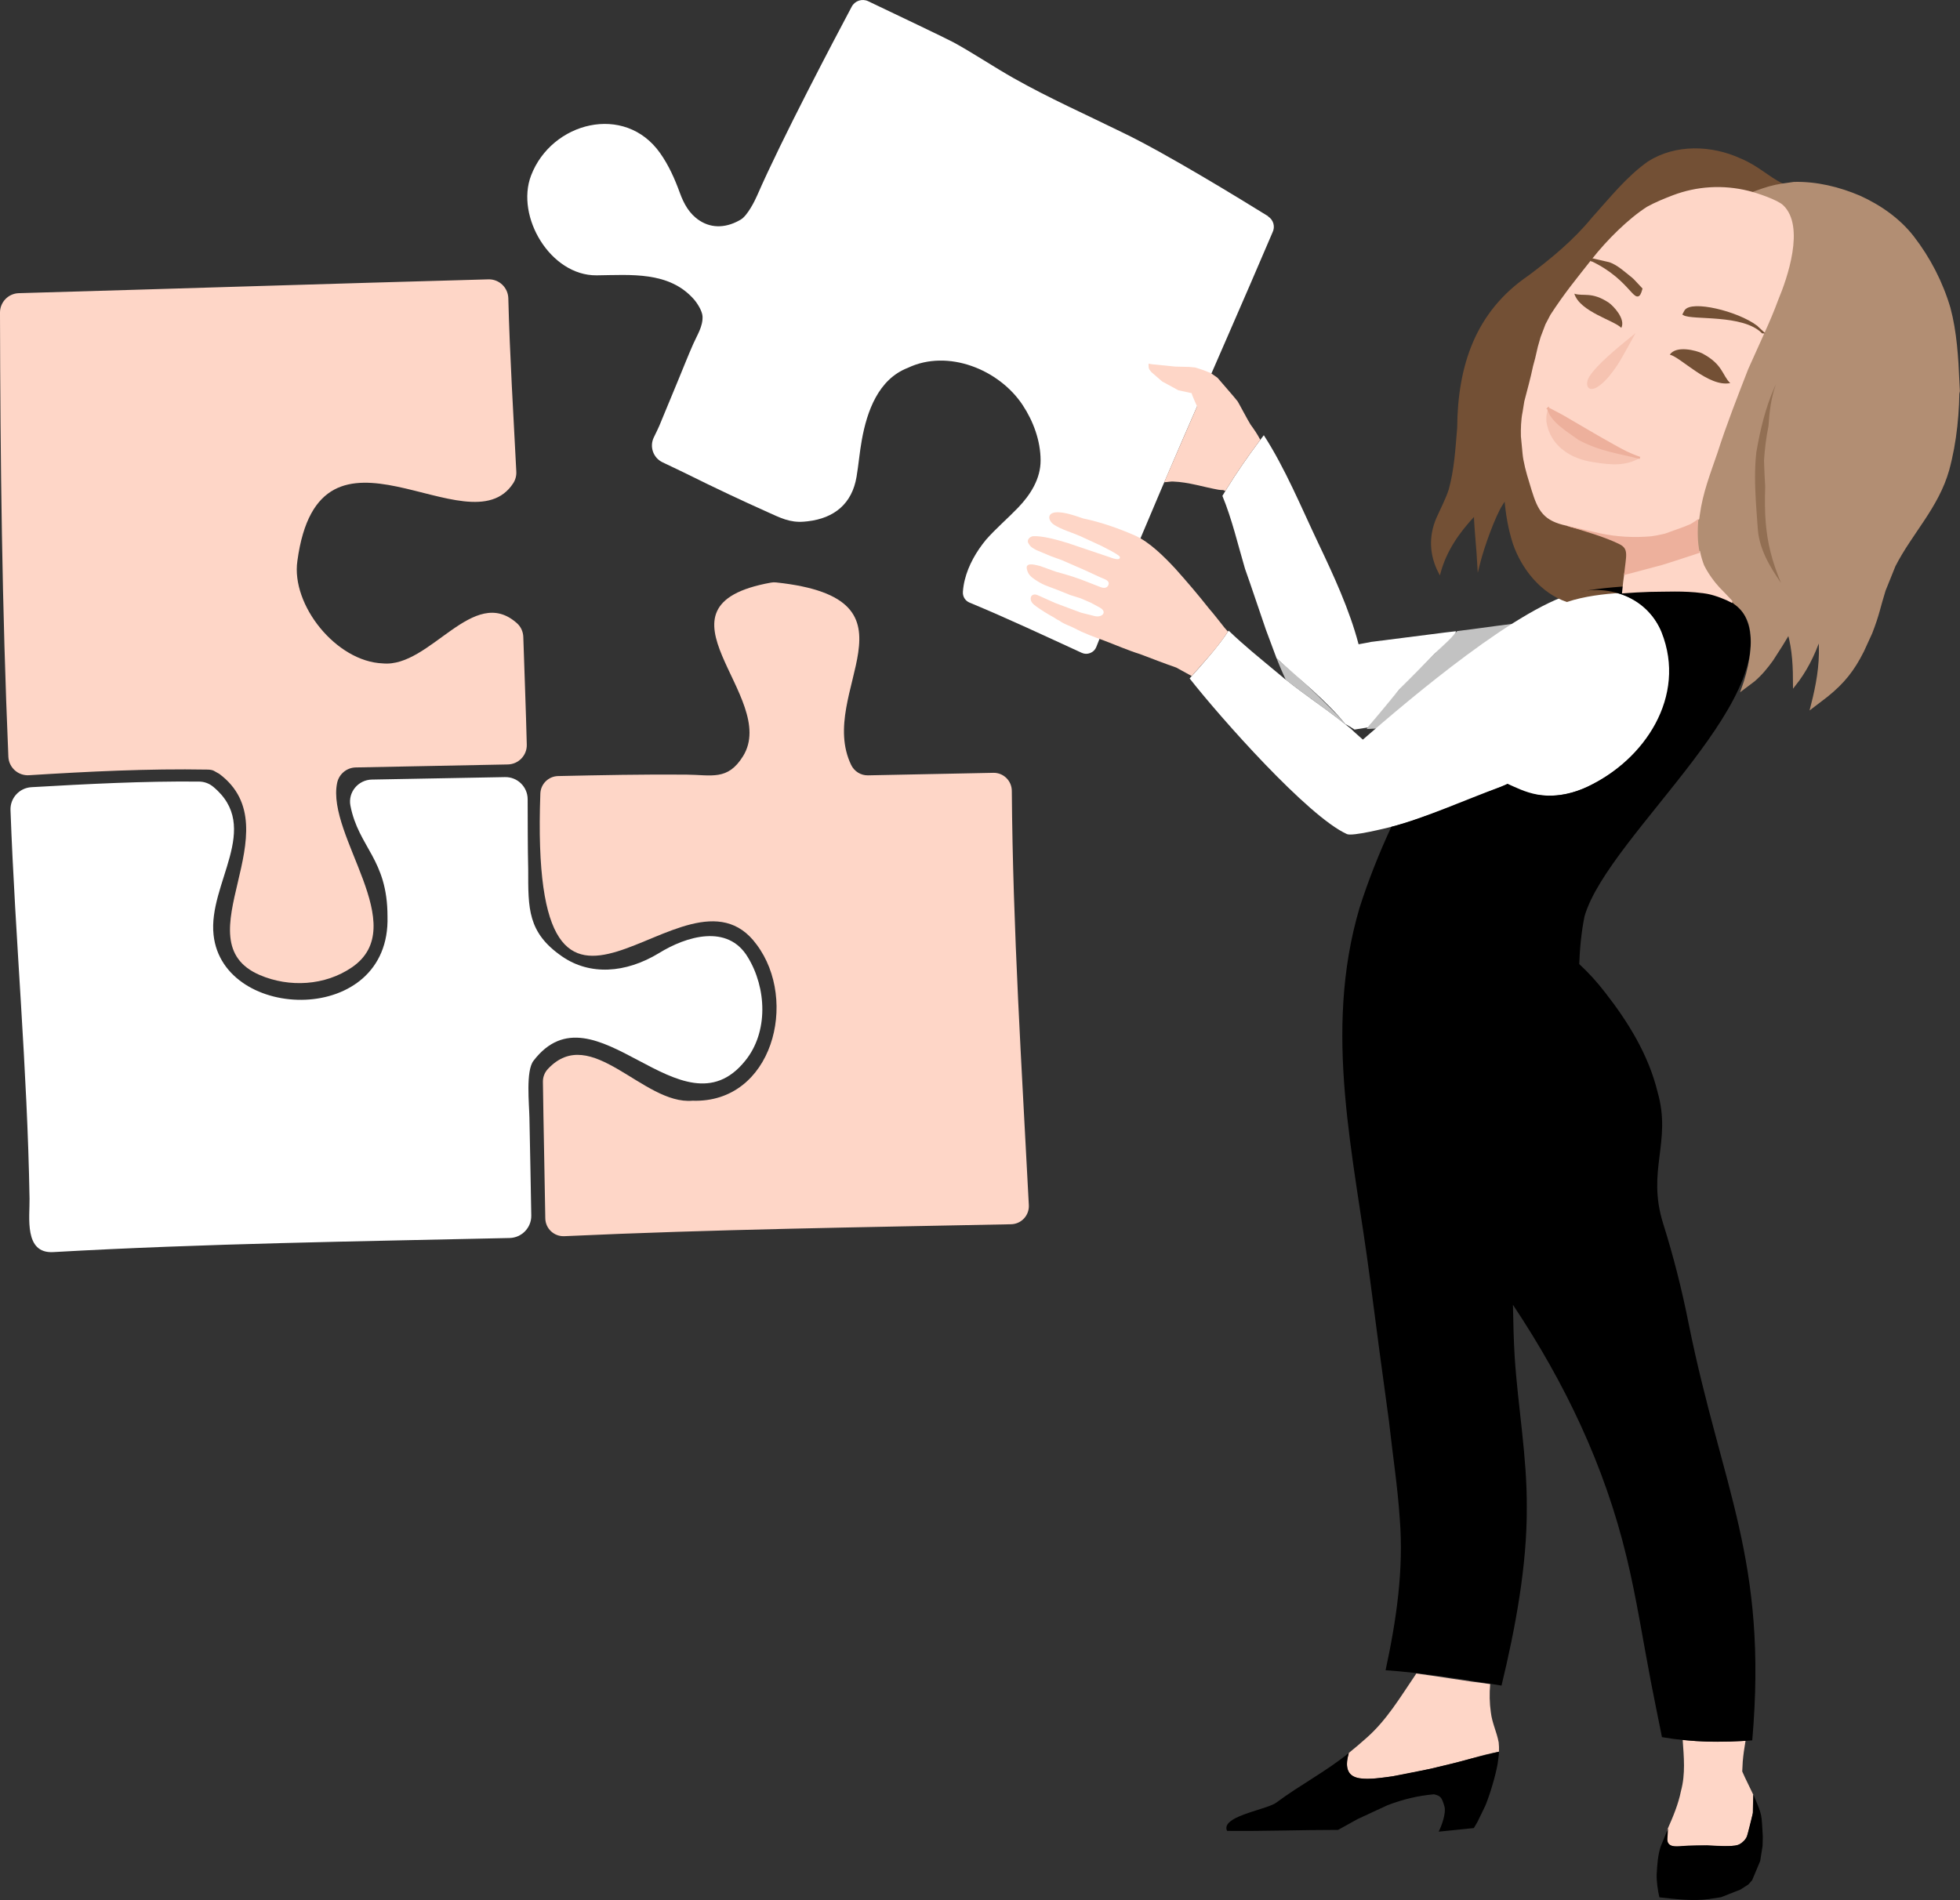
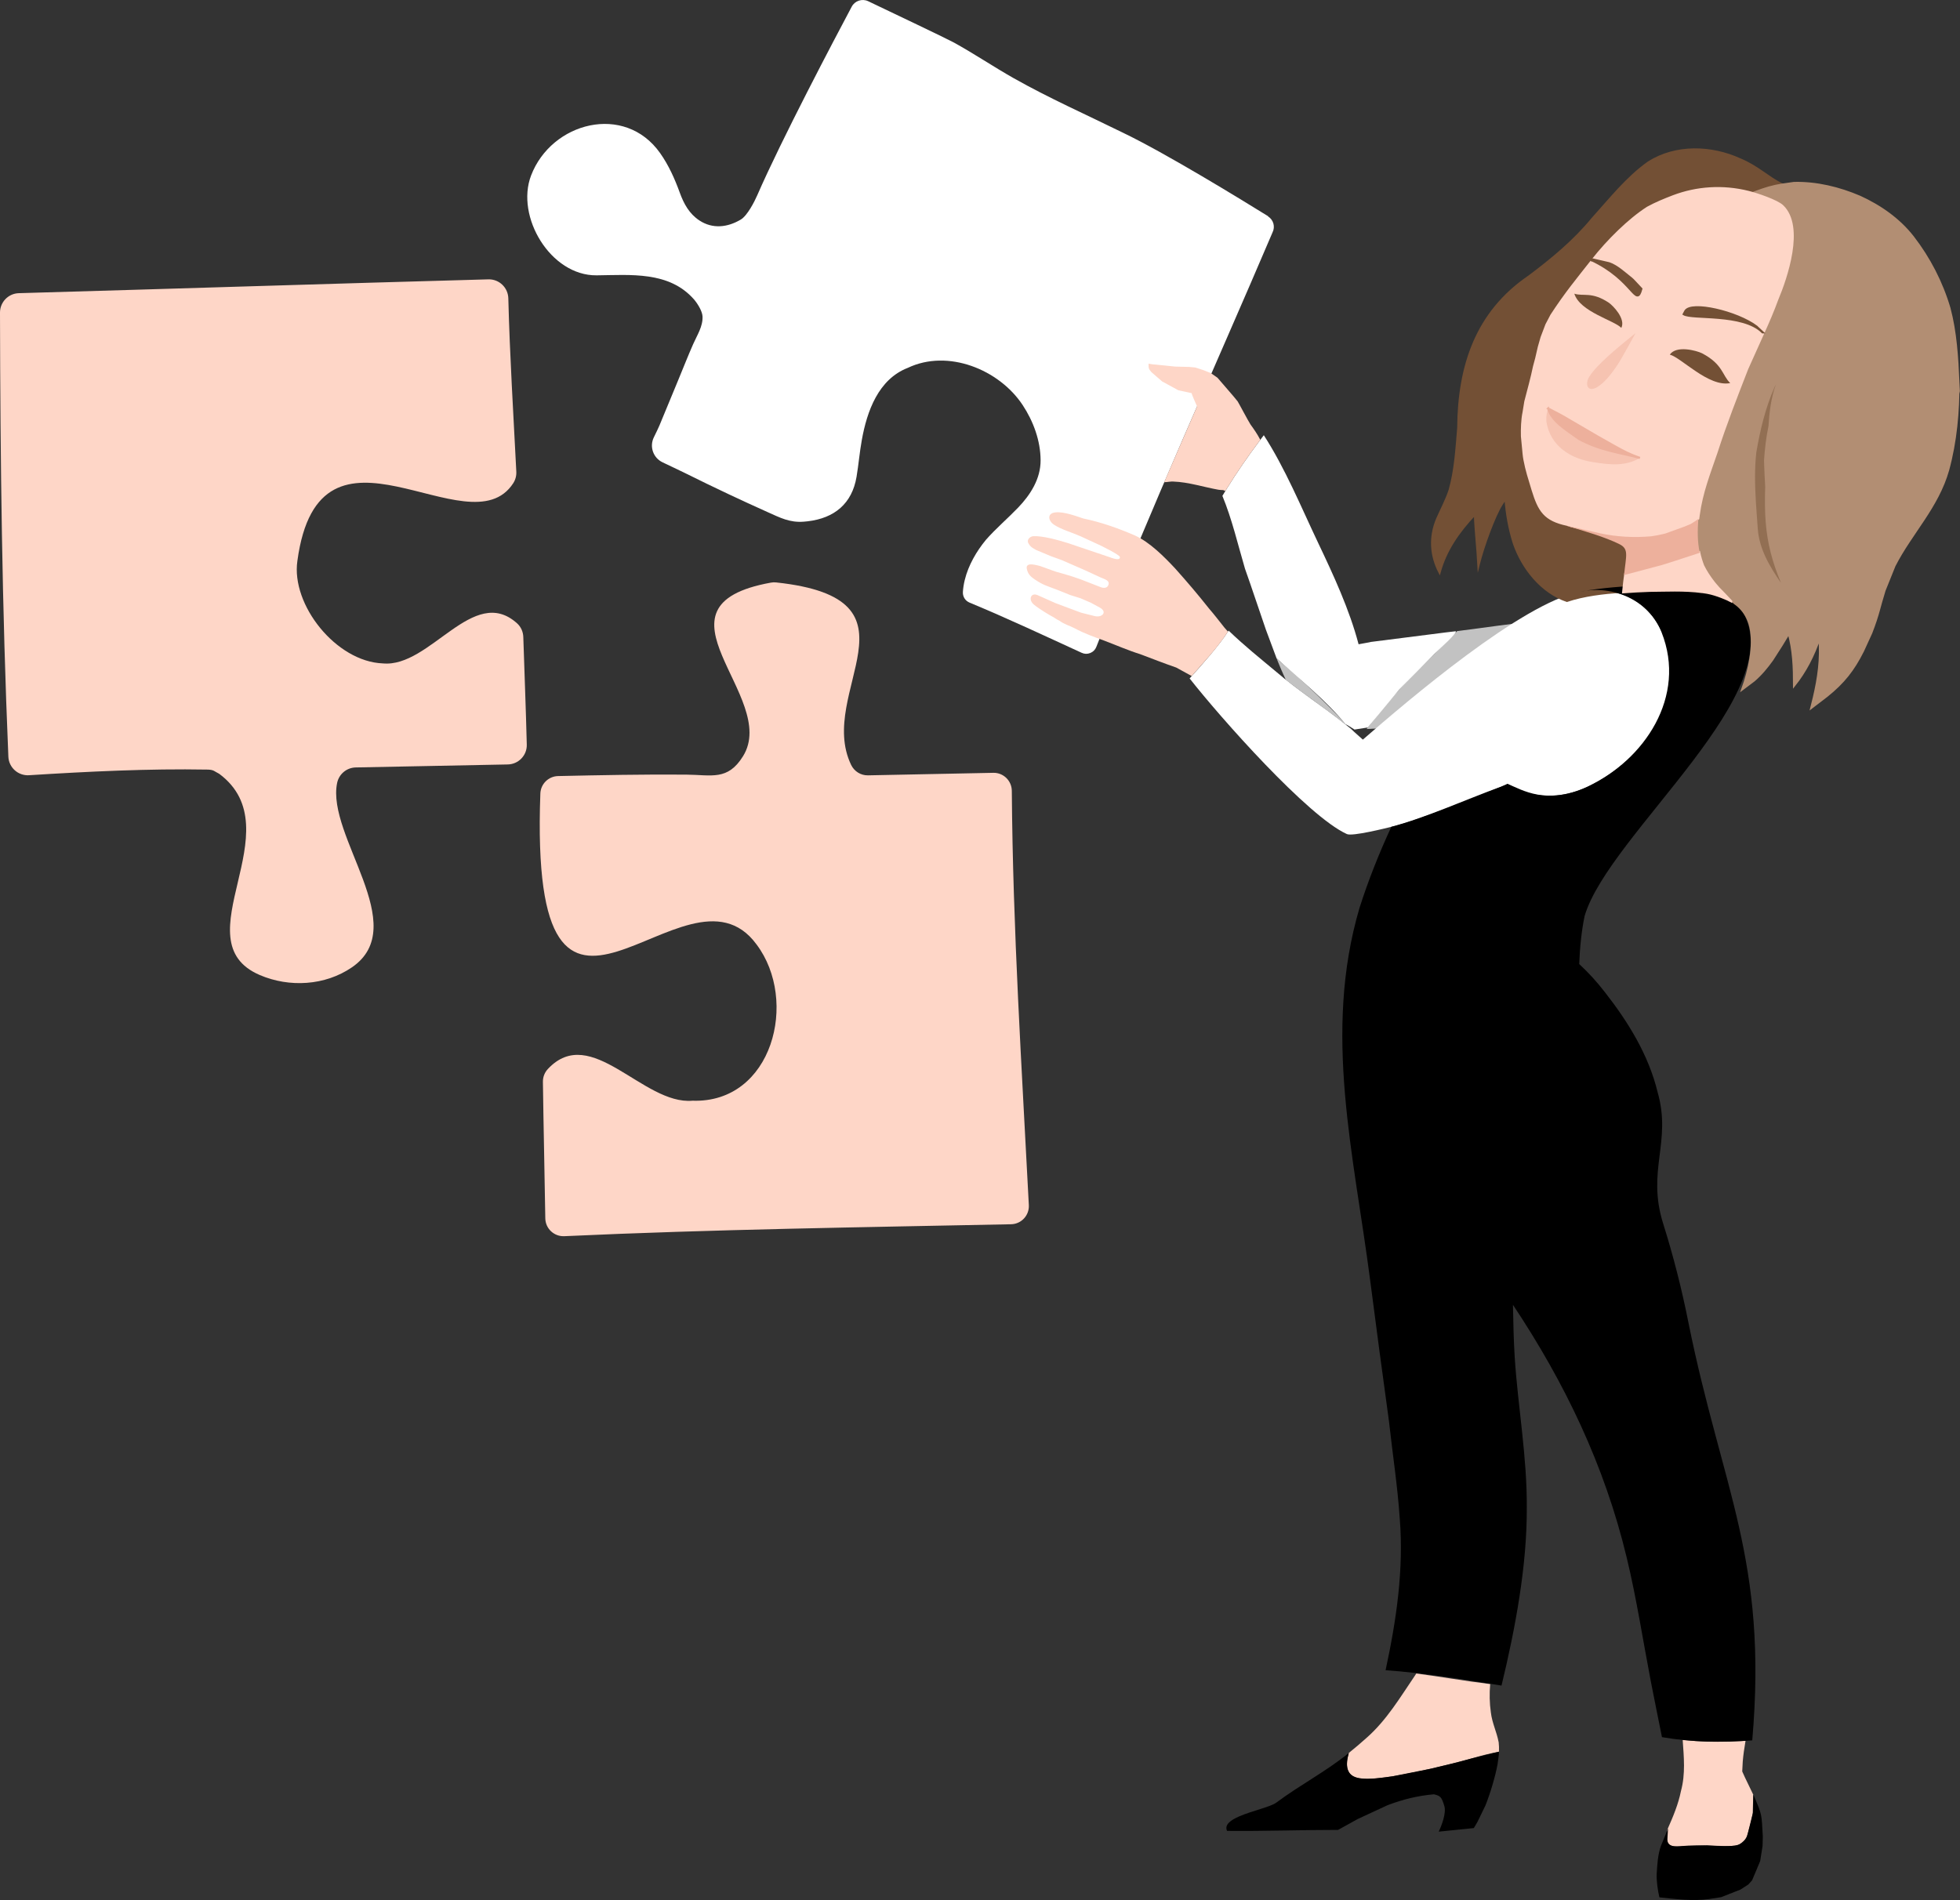
<svg xmlns="http://www.w3.org/2000/svg" xml:space="preserve" width="180.337mm" height="174.855mm" style="shape-rendering:geometricPrecision; text-rendering:geometricPrecision; image-rendering:optimizeQuality; fill-rule:evenodd; clip-rule:evenodd" viewBox="0 0 18065.4 17516.18">
  <rect x="0" y="0" width="18065.4" height="17516.18" fill="#333333" stroke="none" />
  <defs>
    <style type="text/css">  .str0 {stroke:#735035;stroke-width:20.04;stroke-miterlimit:22.926} .str1 {stroke:#B28E73;stroke-width:20.04;stroke-miterlimit:22.926} .str3 {stroke:#EDB09C;stroke-width:20.04;stroke-miterlimit:22.926} .str2 {stroke:#FED6C7;stroke-width:20.04;stroke-miterlimit:22.926} .fil4 {fill:black;fill-rule:nonzero} .fil3 {fill:#735035;fill-rule:nonzero} .fil5 {fill:#B28E73;fill-rule:nonzero} .fil2 {fill:#C2C2C2;fill-rule:nonzero} .fil6 {fill:#EDB09C;fill-rule:nonzero} .fil0 {fill:#FED6C7;fill-rule:nonzero} .fil1 {fill:white;fill-rule:nonzero} .fil7 {fill:#EDB09C;fill-rule:nonzero;fill-opacity:0.502} .fil9 {fill:#735035;fill-rule:nonzero;fill-opacity:0.502} .fil8 {fill:#EDB09C;fill-rule:nonzero;fill-opacity:0.502}  </style>
  </defs>
  <g id="Layer_x0020_1">
    <path class="fil0" d="M5004.09 9972.54c-0.53,-43.47 15.91,-85.61 45.59,-117.42 398.63,-426.2 876.78,332.9 1333.46,292.35 736.83,24.91 980.14,-922.63 589.98,-1440.54 -659.97,-902.22 -2099.44,1538.08 -1992.63,-1391.23 3.19,-88.53 75.01,-159.29 163.54,-161.15 393.16,-8.45 786.32,-16.58 1179.58,-13.3 235.18,1.94 383.38,58.38 524.96,-169.82 339.99,-547.96 -938.73,-1385.34 257.88,-1600.39 15.64,-2.92 31.81,-3.45 47.71,-1.59 1421.18,152.14 365.5,1007.18 690.98,1682.53 28.63,59.37 88.8,97.01 154.52,95.95 385.38,-7.15 770.76,-16.17 1156.14,-23.32 93.03,-1.85 169.37,73.16 170.16,166.18 9.55,1274.89 91.44,2546.84 156.91,3819.87 4.77,94.36 -69.44,173.87 -163.8,175.73 -1372.15,28.1 -2746.43,46.91 -4118.04,109.99 -94.36,4.24 -173.6,-70.23 -174.94,-164.86 -6.32,-419.68 -16.58,-839.33 -22,-1258.99z" />
    <path class="fil1" d="M11687.26 1994.94c50.36,31.27 68.38,95.42 41.35,148.16 -538.86,1264.79 -1123.41,2542.06 -1623.63,3820.47 -10.43,26.65 -29.28,45.71 -55.82,56.44 -26.53,10.72 -53.33,10.1 -79.35,-1.82 -342.68,-157.07 -685.05,-318.37 -1033.12,-462.61 -40.43,-16.75 -64.58,-55.67 -61.66,-99.33 2.46,-36.93 8.37,-73.68 17.16,-109.61 33.22,-135.79 107.96,-264.32 195.71,-370.7 92.24,-104.69 199.04,-195.07 295.53,-295.53 114.5,-119.01 208.6,-266.91 207.79,-437.07 -0.53,-180.24 -66.8,-359.93 -165.39,-509.15 -216.54,-327.6 -688.33,-519.23 -1058.34,-342.97 -271.68,104.96 -376.37,399.96 -424.07,664.75 -20.41,112.38 -29.68,226.35 -48.51,339.26 -41.35,247.55 -203.81,381.67 -449.79,410.56 -11.66,1.32 -23.59,2.65 -35.51,3.45 -131.46,10.6 -219.19,-36.57 -337.14,-89.32 -117.95,-52.74 -237.49,-107.88 -355.16,-163.27 -134.65,-63.61 -268.76,-128.28 -402.07,-194.81 -68.91,-34.19 -139.15,-66 -208.33,-99.65l-1.06 -0.53c-85.61,-41.35 -121.39,-144.71 -79.25,-230.06 22.27,-45.32 42.67,-87.99 51.42,-108.93 57.25,-139.41 115.03,-278.57 172.81,-417.71 46.12,-111.05 90.12,-223.7 138.62,-333.7 35.51,-80.84 90.12,-161.94 85.88,-254.19 -2.38,-49.57 -47.97,-121.39 -78.72,-156.64 -229.26,-262.13 -584.7,-225.3 -897.98,-222.11 -424.6,4.24 -748.23,-541.23 -603.77,-919.98 188.18,-493.52 863.79,-669.24 1189.8,-206.47 79.25,112.38 134.38,236.42 181.3,365.24 37.11,102.31 87.99,195.07 181.56,256.04 120.86,78.99 257.63,64.14 380.35,-9.02 60.96,-36.31 126.96,-167.24 151.07,-222.38 226.62,-520.29 711.92,-1440.28 871.48,-1740.3 29.15,-54.6 95.95,-76.86 151.88,-50.1 218.66,104.16 726.49,346.16 789.31,380.61 187.92,103.37 366.29,224.23 553.16,329.72 325.21,183.68 667.13,335.29 1002.14,500.15 398.37,190.83 1099.42,621.54 1350.16,776.85l-9.81 -6.89 -0.02 3.17 0.01 0.01z" />
    <path class="fil0" d="M2394.35 8988.87c-735.13,-315.28 318.4,-1338.75 -373.63,-1855 -44.64,-21.9 -48.36,-37.76 -107.61,-38.96 -549.18,-9.81 -1097.82,17.76 -1645.95,51.95 -99.93,6.1 -185.54,-70.5 -190.04,-170.43 -58.04,-1364.46 -74.48,-2729.47 -77.13,-4094.73 0,-96.74 76.86,-176.26 173.6,-178.9 1442.39,-41.08 2885.31,-87.99 4327.97,-127.48 99.12,-2.65 181.03,75.8 183.68,174.94 13.51,533.01 46.91,1065.76 73.68,1598.24 1.85,37.38 -7.95,74.74 -28.36,106.29 -408.44,630.01 -1785.88,-785.87 -1989.45,715.9 -59.43,405.2 356.62,928.32 786.67,945.16 437.6,42.67 834.63,-733.92 1238.57,-368.95 35.51,32.07 55.4,77.66 56.99,125.37 10.6,330.78 23.85,661.56 32.07,992.59 2.65,98.86 -76.33,180.77 -175.2,182.62 -467.02,9.02 -934.03,18.82 -1401.04,27.57 -83.49,1.59 -154.79,60.96 -171.75,142.6 -101.31,490.03 692.59,1319.05 136.31,1700.23 -246.93,169.22 -576.49,188.04 -849.39,70.99l-0.01 0.01z" />
-     <path class="fil1" d="M272.22 11049c-19.75,-1194.48 -131.84,-2386.43 -175.47,-3580.64 -3.98,-111.05 81.9,-204.87 192.96,-211.24 514.99,-29.42 1029.72,-56.72 1545.76,-51.68 46.65,0.53 92.24,16.96 128.28,46.65 457.47,376.37 -47.97,891.62 4.77,1367.39 87.14,804.81 1633.23,844.75 1603.01,-171.22 0,-528.43 -266.86,-635.06 -341.65,-1020.69 -24.12,-123.78 71.83,-238.55 197.98,-240.66 408.97,-6.89 817.93,-14.85 1226.91,-22.79 114.24,-2.12 208.06,89.32 208.6,203.55 1.06,216.54 0,433.09 5.04,649.63 0,357.1 -6.78,580.51 313.41,800.93 253.85,174.76 582.09,156.36 891.23,-30.97 253.84,-157.06 634.44,-271.38 819.53,37.11 173.07,282.81 192.16,689.92 -24.65,955.77 -585,725.71 -1388.25,-736.88 -1951.29,-0.02 -71.55,94.25 -39.15,397.99 -36.96,522.92 5.29,301.01 12.85,602.03 17.09,903.3 1.59,112.12 -87.99,204.34 -200.1,207 -1402.36,31.55 -2805.01,50.36 -4205.77,129.88 -271.62,15.36 -215.82,-322.43 -218.65,-494.21l-0.01 0z" />
    <path class="fil1" d="M14631.97 7253.15c-246.23,117.42 -528.24,110.26 -736.3,-26.51 -22.27,9.55 -43.74,18.55 -63.87,27.3 -842.41,-811.28 870.9,-2127.12 1395.99,-1574.92 437.13,589.87 2.44,1292.29 -595.81,1574.13z" />
    <path class="fil2" d="M11850.63 6265.8c-7.06,-15.21 -13.92,-30.61 -20.78,-45.8 -6.62,-14.58 -12.98,-29.15 -19.34,-43.74 -8.16,-18.01 -15.74,-37.09 -23.32,-55.4 -7.53,-16.91 -14.44,-34.71 -21.21,-51.95 23.06,21.21 46.12,41.87 69.97,62.02 33.4,28.1 66.27,56.46 98.86,85.35 77.93,69.44 153.73,141.01 228.74,213.9 72.36,70.23 144.71,141.01 212.04,216.28 9.57,11.13 18.87,22.44 28,33.87 -179.35,-144.15 -373.02,-270.7 -552.97,-414.53z" />
    <path class="fil2" d="M14489.09 5708.71c-3.2,20.52 -7.58,41.11 -11.66,61.49 -34.46,179.97 -63.87,362.05 -96.48,542.82 -5.61,32.22 -11.7,64.34 -17.76,96.48 -17.76,5.57 -35.51,10.87 -53.54,16.43l0.01 0c-493.25,149.49 -997.1,264.25 -1513.42,284.13 -66.8,3.98 -133.58,7.68 -200.37,10.87 34.1,-43.87 68.77,-87.72 103.37,-131.2 31.81,-39.76 63.35,-79.52 96.48,-118.21 33.13,-38.69 67.06,-76.86 101.25,-114.76 52.48,-57.25 106.02,-113.44 160.88,-168.58 53.54,-53.8 108.93,-105.76 162.74,-159.56 69.97,-69.97 138.88,-141.27 209.92,-210.45 253.12,-31.01 505.19,-71.03 759.1,-95.16 75.01,-6.1 150.01,-10.07 225.3,-12.19 6.88,-0.22 73.69,-1.59 74.21,-2.11l-0.01 0z" />
    <path class="fil1" d="M13412.75 5820.02c45.35,-5.88 -166.77,183.2 -191.9,208.33l-323.62 328.14 -289.97 350.12 -122.45 19.08c-7.98,-4.43 -93.58,-61.17 -79.78,-44.26 -177.95,-222.38 -428.05,-419.11 -639.04,-613.04l-98.33 -263.72 -145.78 -428.05c-15.11,-44.79 -30.74,-89.32 -46.65,-133.58 -65.39,-221.97 -120.04,-458.01 -208.33,-671.63l40.83 -67.33c93.03,-150.54 193.49,-296.06 299.77,-437.6l41.08 -54.34c198.03,306.82 342.73,660.26 500.67,992.34 140.95,296.38 289.31,615.76 372.95,935.1 47.71,-9.81 93.82,-15.91 114.76,-21.74l687.81 -87.47 87.97 -10.35z" />
    <path class="fil0" d="M13813.23 16060.15c3.19,29.68 4.24,59.1 2.92,88.8 -1.32,0.26 -2.92,0.53 -4.24,0.79 -40.02,7.68 -79.78,16.43 -119.27,25.98 -42.14,10.34 -83.49,22.79 -125.1,34.46 -125.63,35.25 -252.59,66 -379.82,95.68 -60.44,14.04 -121.39,26.77 -182.35,38.7 -54.87,10.87 -109.73,21.47 -164.6,30.48l-0.53 0c0,0 -1.85,0.26 -2.92,0.53l-0.53 0c0,0 -1.85,0.26 -2.92,0.53 -1.06,0 -2.12,0.53 -3.19,0.53 -76.59,11.93 -153.73,20.94 -231.39,22.27 -23.06,-0.26 -45.85,-1.85 -68.91,-4.77 -12.72,-2.38 -25.18,-5.3 -37.38,-9.28 -7.42,-2.92 -14.58,-5.83 -21.47,-9.28 -5.57,-3.19 -10.87,-6.89 -16.17,-10.87 -4.51,-3.98 -8.75,-7.95 -12.72,-12.19 -3.19,-3.98 -6.1,-7.95 -9.02,-12.19 -2.38,-4.24 -4.77,-8.48 -6.89,-12.98 -2.38,-5.57 -4.51,-11.4 -6.36,-17.49 -1.59,-5.83 -2.92,-11.93 -3.98,-18.02 -1.06,-7.95 -1.59,-15.64 -2.12,-23.59 0,-10.6 0.53,-21.21 1.32,-31.81 2.12,-16.96 5.3,-33.93 9.02,-50.63 2.12,-8.21 4.24,-16.43 6.62,-24.65 56.72,-45.85 112.65,-93.29 166.98,-142.07 183.68,-162.47 307.99,-372.65 443.96,-572.76 3.71,-6.1 7.68,-12.19 11.66,-18.29 227.41,29.95 453.5,70.23 681.17,97.54 -7.68,87.46 -6.1,175.73 6.1,260.28 11.93,100.46 53.54,178.37 71.57,274.06l0.53 -0.01 0 0.26z" />
    <path class="fil0" d="M16159.16 16545.98l0 18.02c-1.32,48.77 -2.65,97.54 -3.98,146.57l0 9.28c-6.89,33.66 -14.04,67.06 -22.79,100.46 -6.62,24.12 -13.25,48.23 -19.61,72.36 -3.71,12.72 -7.68,24.91 -12.46,37.11 -2.38,5.57 -5.3,11.4 -8.21,16.7 -2.65,4.24 -5.3,8.21 -8.21,12.19 -3.45,4.24 -7.15,8.21 -11.13,12.19 -6.89,6.62 -14.04,12.98 -21.74,18.82 -6.1,4.51 -12.46,8.75 -18.82,12.72 -5.04,2.38 -10.34,4.77 -15.64,6.62 -8.48,2.65 -17.23,4.77 -25.98,6.36 -10.07,1.32 -19.87,1.32 -29.95,2.12 -9.28,0.53 -18.55,1.06 -27.57,1.06l-33.65 0c-47.71,-0.26 -95.68,-3.98 -143.39,-4.24 -7.42,0 -14.58,-0.26 -21.74,-1.06 -9.81,-0.79 -19.34,-0.53 -28.89,-0.53l-67.85 0c-17.49,0 -34.72,1.32 -52.21,1.85 -9.81,0 -19.34,0 -29.15,1.06 -6.89,0.53 -13.51,1.32 -20.15,1.59 -7.68,0 -15.38,-0.53 -23.06,0.53 -8.75,1.06 -17.49,2.38 -26.51,3.19 -12.72,1.06 -25.98,1.32 -38.7,1.32 -10.6,0 -21.47,-1.32 -31.81,-2.92 -2.92,-0.53 -5.57,-1.32 -8.48,-2.12 -5.57,-2.38 -10.87,-4.77 -16.17,-7.68 -1.32,-0.79 -2.92,-1.85 -4.24,-2.65 -2.12,-1.85 -4.24,-3.98 -6.36,-6.1 -2.12,-2.38 -3.98,-4.77 -6.1,-7.42 -0.53,-1.06 -1.32,-2.12 -1.85,-3.19 0,-0.53 -0.53,-1.32 -0.79,-1.85 -1.32,-4.24 -2.65,-8.75 -3.71,-12.98 -1.06,-5.04 -1.85,-10.07 -2.65,-15.11 -2.12,-20.94 -2.65,-41.87 -2.38,-62.82 0,-2.92 0,-5.83 0.53,-8.48 1.85,-7.15 3.71,-14.58 5.57,-21.74 1.06,-3.19 1.85,-6.1 2.65,-9.28 49.83,-112.38 97.54,-226.35 121.65,-347.21 42.4,-156.11 26.51,-313.29 15.64,-470.99 84.29,9.02 168.84,15.38 253.65,16.7 16.43,0.26 33.13,0.53 49.83,0.53 80.04,0 159.56,-2.65 239.34,-6.89 9.55,-0.53 19.08,-1.06 28.36,-1.59 2.92,0 5.57,-0.26 8.21,-0.53l0 1.06c-0.26,2.12 -0.79,3.98 -1.06,6.1 -10.6,62.02 -19.61,123.52 -24.65,184.21 -1.85,30.48 -3.19,60.96 -4.77,91.71 31.27,72.36 68.65,142.6 101.78,214.43l-0.79 0.53 -0.01 -0.01z" />
    <path class="fil1" d="M13832.05 7254.2c-231.89,95.57 -745.72,305.16 -1006.92,368.16 -55.52,13.39 -360.16,89.81 -410.56,67.07 -360.06,-162.44 -1167.9,-1075.53 -1449.8,-1434.97 113.76,-126.71 271.85,-302.97 359.41,-440.78 152.43,145.76 279.97,246.78 439.45,380.08 203.81,175.46 432.56,319.65 641.69,487.96 110.28,88.7 -11.69,-10.25 156.1,136.75 418.93,-363.61 1465.75,-1258.62 2002.96,-1363.67l113.44 -13.77c264.32,0 479.68,86.77 613.07,334.52 24.56,45.61 67.86,147.34 67.86,192.96 -0.1,-0.19 -1207.27,1154.07 -1526.71,1285.71z" />
    <path class="fil3 str0" d="M16423.03 1700.67c-6.89,1.06 -13.78,2.12 -20.94,3.45 -27.83,4.77 -55.93,10.07 -83.23,17.49 -28.63,7.68 -56.46,16.7 -84.29,26.51 -3.71,1.32 -7.15,2.65 -10.6,3.98 -11.4,4.24 -22.27,8.48 -33.66,12.46 0.53,0 1.06,-0.26 1.32,-0.53 -13.25,5.04 -26.24,10.07 -39.49,15.11 -250.47,-72.89 -507.3,-60.7 -738.15,27.04 -80.04,30.74 -162.21,63.87 -237.75,105.76 -77.66,57.25 -152.41,119.27 -224.76,184.21 -172.73,154.79 -225.95,223.09 -389.31,432.63 -87.26,111.94 -176.15,220.1 -289.12,408.6l-36.31 76.37c-61.63,161.37 -92.51,303.82 -132.63,477.39 -31.09,126.76 -52.58,206.24 -74.19,330.95 -11.19,65.42 -12.04,183.33 -7.16,240.87 14.05,159.44 34.58,301.47 95.42,451.75 15.64,50.36 39.76,97.8 60.96,146.05 19.34,119.24 167.06,144.85 260.02,175.45 255.45,-66.26 445.01,163.45 579.35,214.15 -21.62,97.07 -45.59,212.01 -57.73,309.31 -6.87,31.71 -12.47,63.25 -18.82,94.89 -170.23,13.04 -337.07,31.16 -500.14,84.82 -234.04,-80.57 -407.64,-298.71 -487.42,-528.24 -43.21,-133.58 -67.59,-275.12 -78.46,-416.66 -12.19,19.08 -24.12,38.17 -36.31,56.99 -64.67,100.05 -169.32,385.35 -209.38,548.66 -0.26,1.06 -0.53,2.12 -0.79,3.19 -0.79,3.19 -1.59,6.36 -2.38,9.55 -8.41,-161.08 -27.23,-314.72 -32.62,-471.55 -150.98,161.25 -268.11,326.71 -326.01,536.19 -80.98,-155.69 -93,-325.26 -21.72,-494.32 38.96,-88.53 85.35,-174.14 115.56,-266.38 52.21,-187.92 62.29,-379.82 78.72,-572.76l0 0.26c4.24,-568.27 165.39,-1064.97 653.61,-1396.53 210.98,-158.24 415.6,-327.33 583.37,-531.95 163.54,-180.77 317,-377.43 517.38,-519.23 251.79,-159.29 577.54,-148.16 842.59,-27.3 160.38,66.26 255.29,165.29 385.39,230.33l-0.29 1.06z" />
    <path class="fil4" d="M16150.69 16044.52c-279.52,21.14 -555.68,17.8 -832.24,-29.69 -34.24,-170.01 -68.81,-340.02 -102.04,-510.21 -73.68,-383.26 -131.99,-768.11 -223.17,-1145.8 -203.74,-848.95 -569.77,-1610.2 -1048.26,-2329.77 3.19,161.15 6.1,322.3 16.17,483.19 30.21,461.45 114.24,919.19 111.33,1382.74 3.23,538.06 -106.33,1120.63 -232.92,1644.41 -343.08,-55.22 -721.83,-117.58 -1068.47,-141.59 98.77,-457.9 168.47,-927.03 130.67,-1396.26 -19.87,-300.04 -66.53,-597.41 -99.12,-896.39 -59.63,-434.15 -117.95,-868.56 -173.87,-1303.25 -147.9,-1148.98 -437.6,-2278.35 -98.07,-3431.84 80.31,-252.59 182.35,-508.89 293.4,-747.7 316.72,-83.47 681.76,-249.85 1006.91,-368.43 20.3,-8.82 38,-15.93 64.65,-27.3 133.94,55.08 358.66,199.7 735.52,26.51 526.91,-248.08 918.13,-831.99 683.83,-1423.57 -117.79,-296.96 -444.47,-438.84 -748.49,-375.31 198.9,-36.17 402.67,-50.53 604.56,-57.78 283.87,-1.59 687.27,-59.37 872.54,213.36 506.58,745.3 -1215.56,2075.07 -1438.15,2834.95 -29.04,138.53 -44.75,301.74 -49.57,442.9 86.14,79.52 165.13,166.71 236.96,259.75 215.75,275.91 402.61,579.13 485.83,922.37 130.84,459.93 -103.37,719.51 50.89,1210.7 94.62,301.04 172.47,607.28 233.77,916.84 309.62,1533.38 731.6,2179.03 587.33,3847.18l0.03 -0.01z" />
    <path class="fil4" d="M13816.14 16148.95c0,31.22 -8.91,80.59 -12.72,113.44 -19.68,110.79 -67.96,273.01 -112.13,382.47l-73.41 151.34 -33.4 56.98 -323.63 32.87c26.98,-56.46 70.86,-172.71 51.96,-235.08 -25.38,-83.8 -34.98,-94.51 -95.94,-109.21 -150.06,12.79 -286.54,47.12 -427.26,100.2l-276.18 128 -180.24 99.93c-341.38,-0.18 -679.75,12.71 -1023.33,9.02 -25.49,-54.93 28.98,-97.11 108.86,-132.25 118,-51.9 291.45,-88.48 344.63,-128.02 229.23,-170.51 447.59,-279.7 668.97,-457.73 -30.93,106.58 -30.88,212.49 99.14,232.98 96.71,15.24 207.72,-6.03 303.48,-18.03l353.82 -70.24c127.22,-29.68 254.19,-60.44 379.82,-95.68l247.55 -60.96 -0.01 0z" />
    <path class="fil4" d="M16247.96 16931.1l-2.37 87.19 -22.01 139.15 -74.22 176.53 -34.72 39.23 -72.89 46.91 -178.64 70.23 -111.33 17.23c-146.72,20.28 -308.5,0.46 -457.2,-15.9 -14.43,-61.23 -27.59,-151.41 -24.89,-214.68 5.15,-84.09 10.23,-176.57 38.15,-257.11l66.53 -162.45 -6.37 102.32c3.1,85.59 115.16,58.56 170.43,56.99l198.25 -4.02c67.77,5.03 226.73,14.14 282.28,-4.25 35.63,-11.8 68.96,-45.03 83.76,-79.25l54.87 -219.19 3.71 -164.59c84.49,199.26 73.24,170.46 86.67,385.65l0.01 0z" />
    <path class="fil5 str1" d="M18050.16 3523.4c1.85,271.68 -22.79,547.59 -94.63,810.25 -96.81,342.2 -340.43,579.88 -494.59,882.35l-91.43 227.15c-49.69,158.44 -54.76,217.22 -122.45,391.48l-76.59 167.24c-87.83,175.02 -178.47,290.27 -332.62,413.75 -47.65,37.27 -94.32,73.24 -142.61,109.46l23.33 -93.82c41.87,-178.9 68.12,-356.49 51.68,-548.12 -54.26,159.51 -128.99,306.58 -234.04,437.6 0,-166.04 -5.15,-327.96 -50.88,-489.28l-12.73 31.54 -52.48 86.45 -85.65 133.55c-48.96,68.56 -104.1,135.37 -168.27,190.29l-106.86 80.52c63.45,-174.21 111.41,-396.7 75.27,-568.8 -14.58,-66.8 -42.14,-120.86 -79.52,-164.33 -20.15,-23.59 -43.21,-44 -68.65,-61.49l-18.76 -18.5c-66.08,-66.08 -112.31,-97.2 -175.2,-177.32 -92.76,-118.17 -117.09,-189.57 -140.22,-331.58l-7.68 -156.37 5.04 -89.85 9 -66.8c29.95,-188.45 97.8,-375.57 160.62,-550.24 83.23,-259.75 183.41,-513.66 282.01,-768.11 210.57,-462.8 99.63,-140.94 280.7,-638.24 82.62,-196.52 251.09,-689.25 24.65,-875.46 -38.75,-32.02 -93.33,-52.1 -142.6,-70.24l-117.68 -32.87 46.11 -17.49c-0.53,0 -1.06,0.26 -1.32,0.53 77.44,-28.78 150.19,-51.32 232.71,-63.88 37.38,-5.83 74.74,-10.87 111.85,-15.91 207.53,-5.04 415.86,45.85 605.62,126.96 187.92,85.61 363.38,207.79 490.87,372.13 151.07,195.6 265.85,418.77 335.55,654.94 59.1,222.38 72.36,455.35 82.96,684.62l-0.52 -2.11 0.01 0z" />
    <path class="fil0 str2" d="M14683 2391.65c134.43,-170.8 330.14,-366.31 502.79,-476.83 75.54,-41.61 157.71,-75.01 237.75,-105.76 216.8,-82.13 456.51,-98.12 692.34,-39.4 80.36,20.04 263.15,82.08 312.94,129.56 199.64,190.71 34.04,666.18 -47.93,861.11 -38.7,106.02 -82.43,207.53 -128.28,308.52 -48.77,107.08 -97.8,218.66 -148.69,330.51 -98.6,254.19 -198.78,508.1 -282.01,768.11 -66.42,195.47 -136.91,369.28 -165.39,582.58l-3.97 30.48c-1.85,1.59 -3.45,2.92 -5.3,4.24l-64.14 41.34c-85.42,39.22 -171.1,75.96 -263.19,96.74 -109.01,24.6 -184.33,28.1 -298.18,28.1l-180.23 -16.44 -98.59 -21.74 -265.86 -64.66 -31.54 -10.34c-210.4,-44.14 -259.79,-130.78 -318.59,-320.18 -30.15,-100.42 -57.52,-181.66 -75.83,-281.38 -3.32,-18.2 -5.74,-35.82 -7.49,-54.19 -3.7,-38.47 -13.38,-139.78 -15.28,-159.54 -1.81,-64.67 0.84,-154.63 14.84,-220.19l16.44 -100.69c28,-108.6 57.51,-213.53 80.31,-323.46l19.82 -73.99 24.62 -106.33 24.86 -86.97 44.55 -117.36 45.62 -86.94c131.42,-202.12 236.3,-327.67 383.61,-514.92z" />
    <path class="fil3 str0" d="M14666.46 2396.02c389.31,182.62 412.49,447.9 461.82,266.77l-78.19 -83.22 -15.9 -14.04c-61.22,-48.02 -129.67,-113.06 -203.55,-138.62 0,0 0.26,0 0.53,0.26l-161.68 -37.32 -3.03 6.17 -0.01 0z" />
    <path class="fil3 str0" d="M16245.55 3063.25l-54.96 -51.39 0 -0.53c-180.89,-136.28 -602.28,-234.19 -656.53,-143.4l-15.1 28.36c76.61,47.86 546.56,-13.06 726.58,166.96z" />
    <path class="fil3" d="M15947.53 3531.49c-73.8,-69.23 -66.09,-173.32 -260,-274.69 -49.73,-24.63 -236.55,-75.99 -296.93,12.53 104.01,25.4 359.29,302.87 556.94,262.17l-0.01 -0.01z" />
    <path class="fil0 str2" d="M15956.44 5542.82c-30.79,-17.1 -136.7,-63.13 -219.09,-77.95 -4.77,-0.79 -9.81,-1.59 -14.58,-2.38 -9.81,-1.85 -19.61,-3.19 -29.42,-4.51 -0.79,0 -1.85,0 -2.65,0 -167.24,-22.79 -349.33,-11.93 -486.89,-11.4 -81.1,2.92 -162.21,7.15 -243.05,13.25 2.92,-31.55 6.1,-63.08 10.07,-94.36 2.92,-25.44 6.36,-51.15 10.07,-76.59 2.38,-0.53 4.77,-1.06 7.15,-1.59 111.59,-22.53 221.05,-48.77 328.66,-77.66 114.5,-30.74 226.35,-66.8 332.63,-111.33 3.98,-1.59 7.95,-3.19 11.93,-5.04 8.75,41.61 20.94,82.69 36.84,123.52 25.98,51.68 57.25,99.93 92.5,145.52 5.04,6.36 10.07,12.72 15.11,19.08 10.87,12.98 21.74,25.98 33.13,38.43 7.39,7.75 102.94,105.87 117.6,123.01z" />
    <path class="fil0" d="M11294.23 4525.98l-20.43 -7.86c-14.58,0 -28.89,-1.32 -43.21,-3.19 -138.62,-24.91 -275.38,-70.5 -416.92,-75.54 -21.47,-1.85 -54.6,5.57 -83.23,6.1 99.98,-233.27 202.12,-465.74 302.94,-698.67 -8.17,-20.11 -49.55,-108.47 -49.55,-122.18l-122.95 -26.79 -149.39 -81.33 -99.31 -86.23c-25.98,-30.04 -25.97,-36.51 -25.97,-77.39l38.97 5.83 -0.76 0.06 207.79 20.68 128.28 3.19 56.73 5.29 79.03 25.97 64.42 25.94 60.91 42.46 144.49 167.6 41.38 50.33c3.82,3.82 98.84,183.61 118.74,213.62 32.87,44.79 64.14,90.65 89.59,139.95l1.69 -0.68c-2.52,3.35 -7.43,10.78 -10,13.34 -106.28,141.54 -206.73,287.05 -299.77,437.6l-13.5 21.91z" />
    <path class="fil0" d="M11318.06 5822.95c-63.43,98.46 -139.63,189.96 -217.84,277.46l-116.12 132.05 -143.12 -78.45c-106.7,-36.64 -226.06,-83.42 -333.43,-123.77 -107.06,-33.04 -226.37,-85.28 -334.22,-125.93 -92.24,-33.4 -180.24,-64.93 -267.7,-111.85 -48.51,-25.44 -94.63,-35.62 -138.62,-68.76 -29.51,-13.35 -42.49,-26.29 -62.3,-36.57 -29.13,-15.01 -122.15,-70.22 -174.2,-112.35 -55.48,-44.92 -30.77,-114.46 32.16,-88.67l161.63 72.25 111.93 42.17 128.01 47.68 125.86 31.6c68.58,16.4 119.18,-38.38 47.45,-78.16l-81.59 -44.4 -96.01 -41.48 -96.73 -30.5 -116.62 -46.92c-105.74,-40.69 -128.66,-42.7 -210.4,-97.25 -38.58,-25.75 -63.38,-51.66 -72.35,-98.03 -13.28,-68.73 101.22,-28.67 121.64,-25.28l145.77 52.43c110.49,30.04 206.57,59.36 311.61,102.96l95.38 37.11c33.12,14.39 63.11,11.79 74.65,-10.58 25.1,-48.59 -34.72,-60.56 -70.12,-76.88l-137.72 -63.63 -219.67 -95.94 -100.94 -36.54 -134.88 -56.65c-27.12,-17.24 -49.19,-22.15 -71.25,-62.54 -18.41,-33.68 18.79,-62.81 44.32,-64.27 88.22,-5.05 230.02,35.68 319.64,63.19l351.99 118.9c15.84,3.41 86.68,35.46 114.5,28.89 15.17,-4.56 17.54,-15.33 7.95,-27.83 -46.07,-35.28 -112.62,-66.37 -164.86,-93.66l-190.83 -88.16c-79.38,-35.44 -180.75,-63.35 -246.88,-107.62 -51.55,-34.51 -68.09,-105.07 14.85,-113.47 80.64,-8.15 199.99,38.36 254.83,56.23 164.86,34.19 326.01,90.91 478.41,157.71 135.48,61.36 267.37,194.44 368.16,302.15 112.12,125.37 210.18,240.4 312.49,369.74 49.83,57.25 95.42,117.69 142.6,176.52 12.08,14.67 23.65,25.89 32.6,37.13z" />
    <path class="fil6" d="M15316.46 5209.39l-347.42 92.08c18.55,-181.39 47.15,-240.77 -44.11,-285.53 -136.95,-67.17 -316.14,-118.28 -494.79,-171.5 2.8,0.55 24.92,5.16 30.47,6.08l283.34 65.18c155.36,33.87 317.45,42.43 475.5,28.36l55.92 -9.02 72.37 -15.9 178.9 -64.68 58.83 -24.65c21.03,-13.98 49.45,-30.41 68.12,-46.37 -7.21,106.67 -10.09,205.66 13.25,312.76 -5.15,1.44 -312.41,102.99 -350.39,113.19z" />
    <path class="fil7" d="M15115.51 4221.48c-133.05,77.66 -269.4,64.81 -428.43,39.37 -216.66,-31.76 -399.84,-153.57 -433.88,-374.53 -2.47,-54.39 1.7,-68.4 16.02,-120.47 80.41,41.19 130.77,67.45 202.21,110.54 82.19,48.1 168.74,99.27 254.24,148.52 51.27,29.54 102.18,58.4 151.55,85.52 83.27,46.52 143.06,79 238.29,111.04l0.01 0z" />
    <path class="fil6 str3" d="M14269.22 3765.85c80.41,41.19 130.77,67.45 202.21,110.54 82.19,48.1 168.74,99.27 254.24,148.52 51.27,29.54 102.18,58.4 151.55,85.52 83.26,46.51 143.05,78.99 238.26,111.03 -193.52,-51.7 -364.57,-67.95 -562.04,-175.08 -124.19,-88.29 -251.07,-164.55 -284.22,-280.54z" />
    <path class="fil8" d="M15074.89 3070.97l-96.22 78.2c-68.24,57.47 -261.23,212.41 -329.94,323.39 -43.69,70.6 -15.73,146.19 69.56,97.85 63.9,-36.22 129.86,-116.1 189.7,-206.09 43.69,-65.7 166.89,-293.5 166.89,-293.34z" />
    <path class="fil9" d="M16368.96 3542.76c-4.51,9.28 -9.02,18.55 -13.25,28.1 -84.29,190.04 -132.52,394.39 -167.51,598.73 -16.96,150.01 -13.25,303.21 -4.24,455.62 2.12,34.19 4.51,68.38 6.89,102.31 3.19,43.74 6.62,87.2 9.55,130.67 0.53,5.3 0.79,10.34 1.06,15.38 12.98,187.39 108.67,346.95 213.62,499.88 -81.9,-197.72 -124.84,-363.91 -140.48,-558.19 -7.95,-99.39 -9.02,-205.94 -4.77,-328.13 -4.77,-80.31 -8.21,-160.62 -10.87,-240.13 6.62,-106.29 19.61,-213.9 41.35,-319.91 8.21,-131.73 24.12,-261.87 68.38,-384.32l0 -0.01 0.26 0 0 0.01z" />
    <path class="fil3" d="M14510.66 2707.45c83.72,27.39 159.95,-22.02 318.42,83.64 39.6,27.67 156.93,148.82 114.58,231.93 -62.88,-68.79 -381.44,-147.66 -433.01,-315.56l0.01 0z" />
  </g>
</svg>